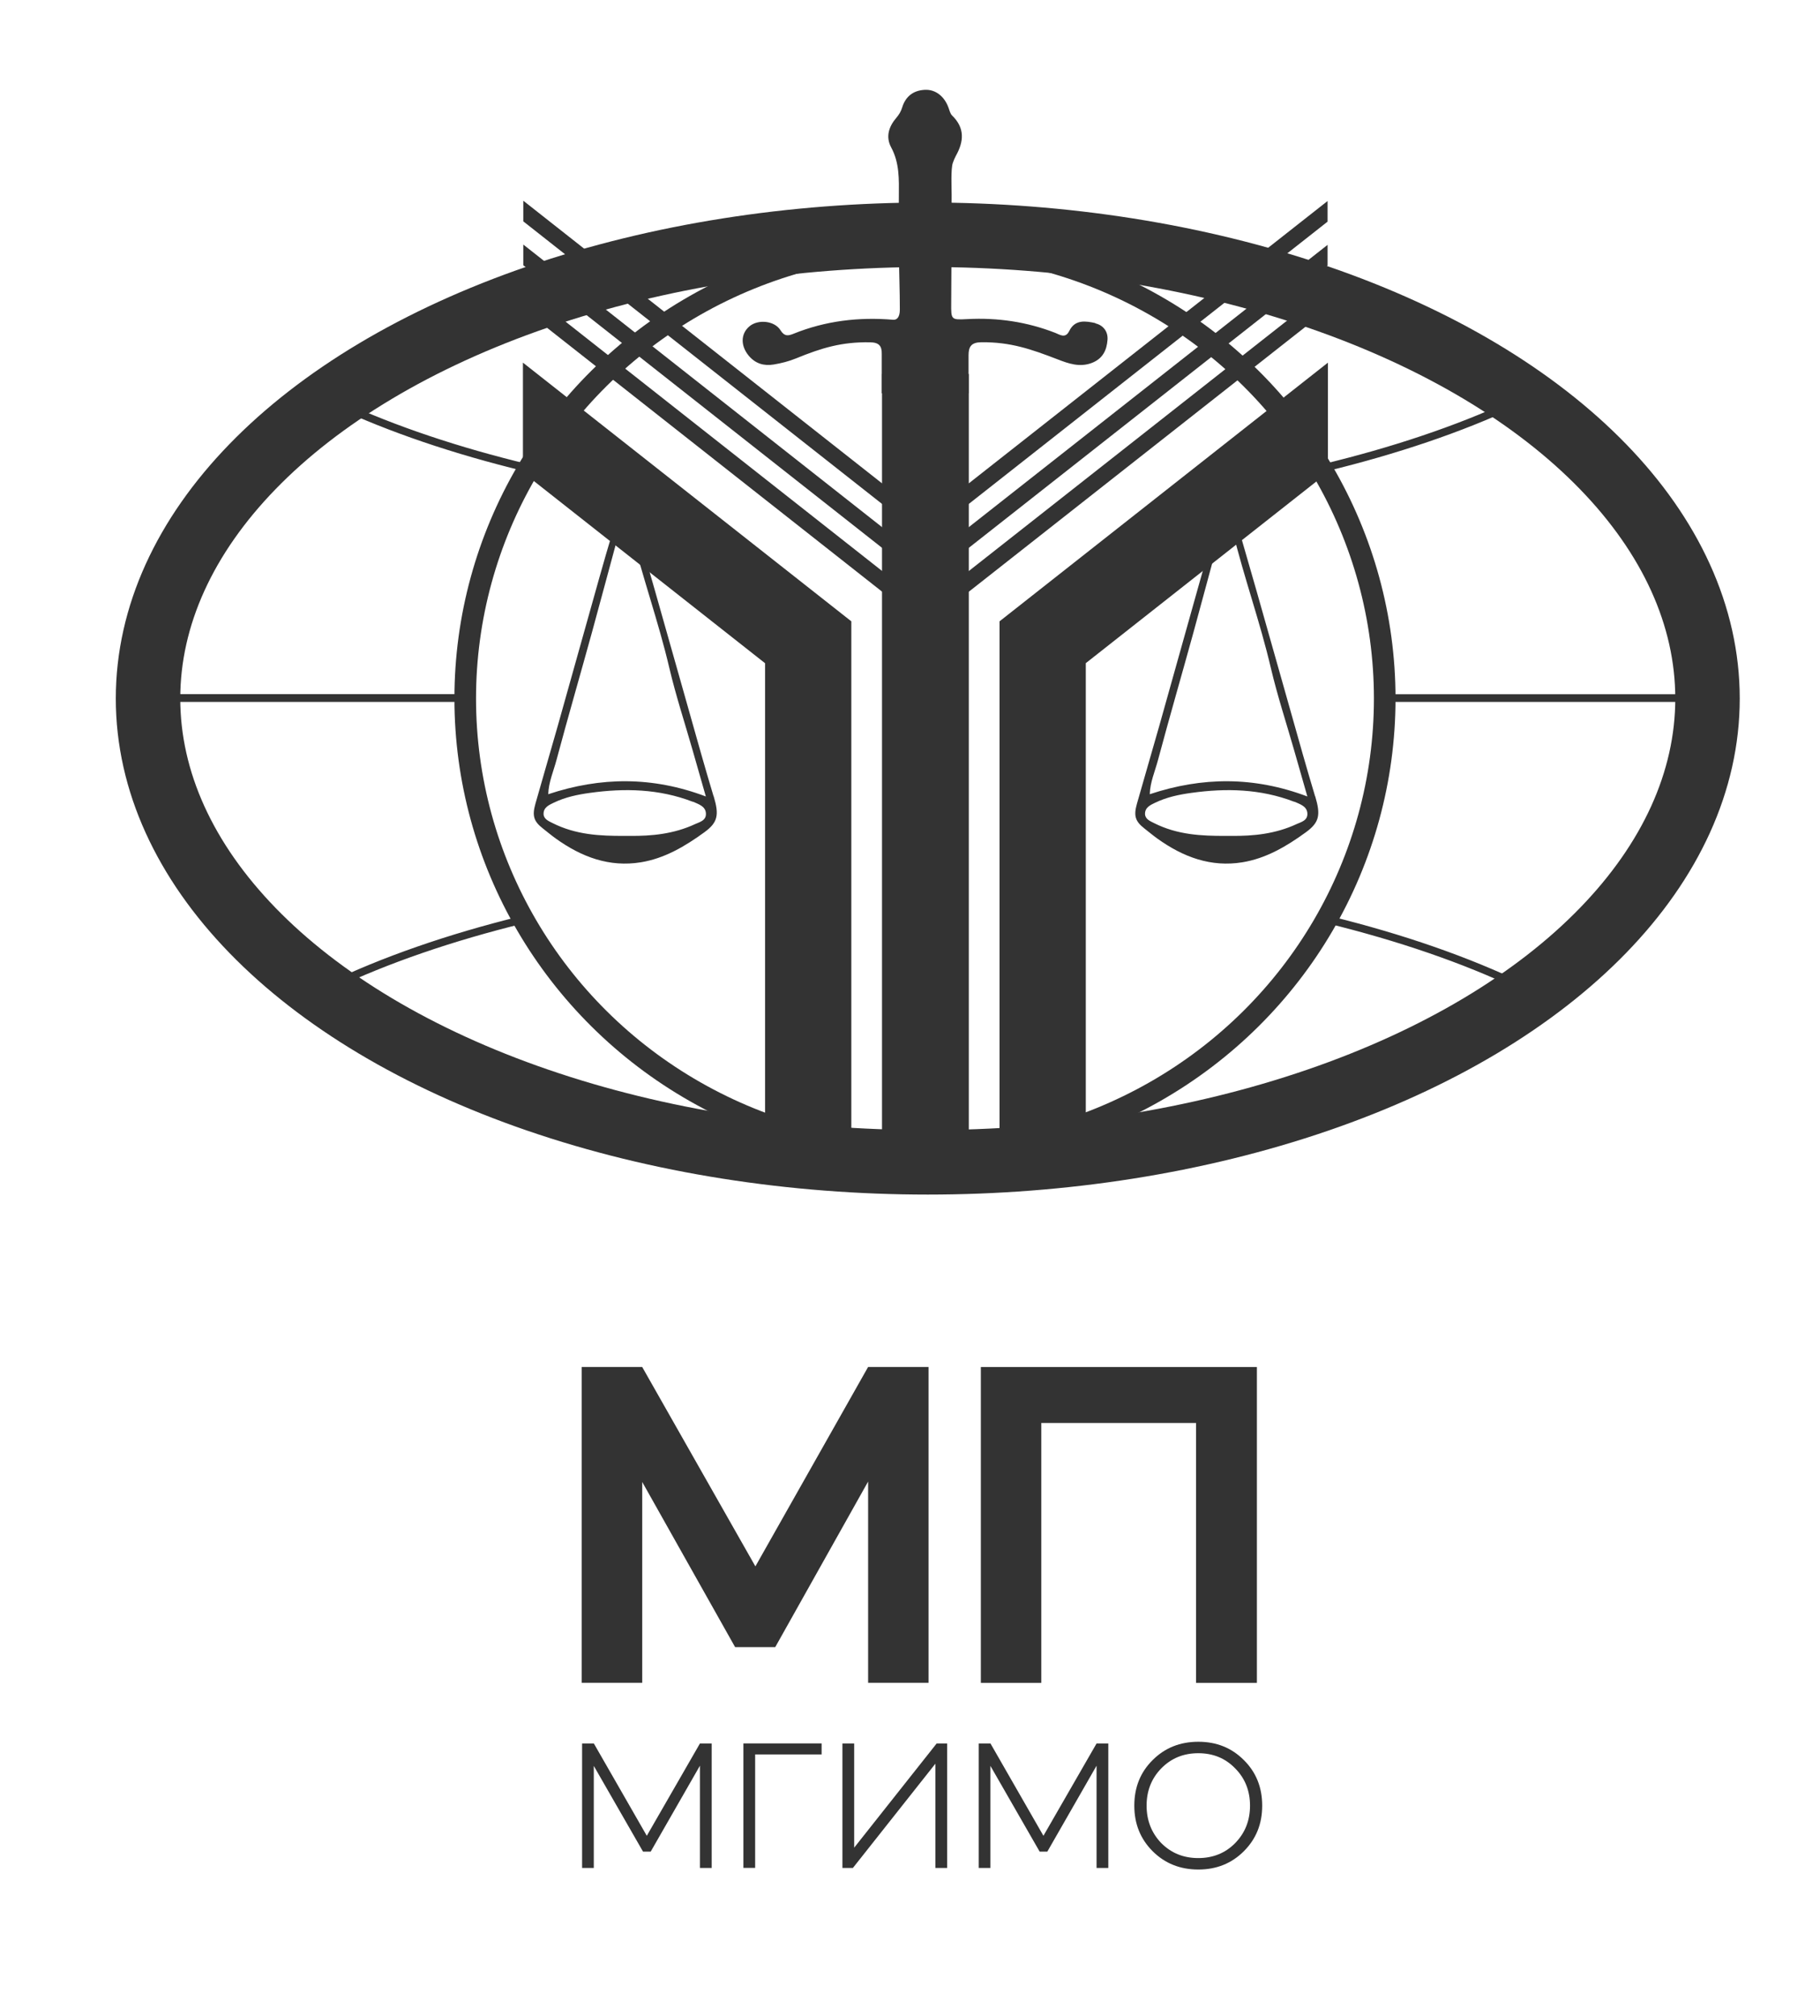
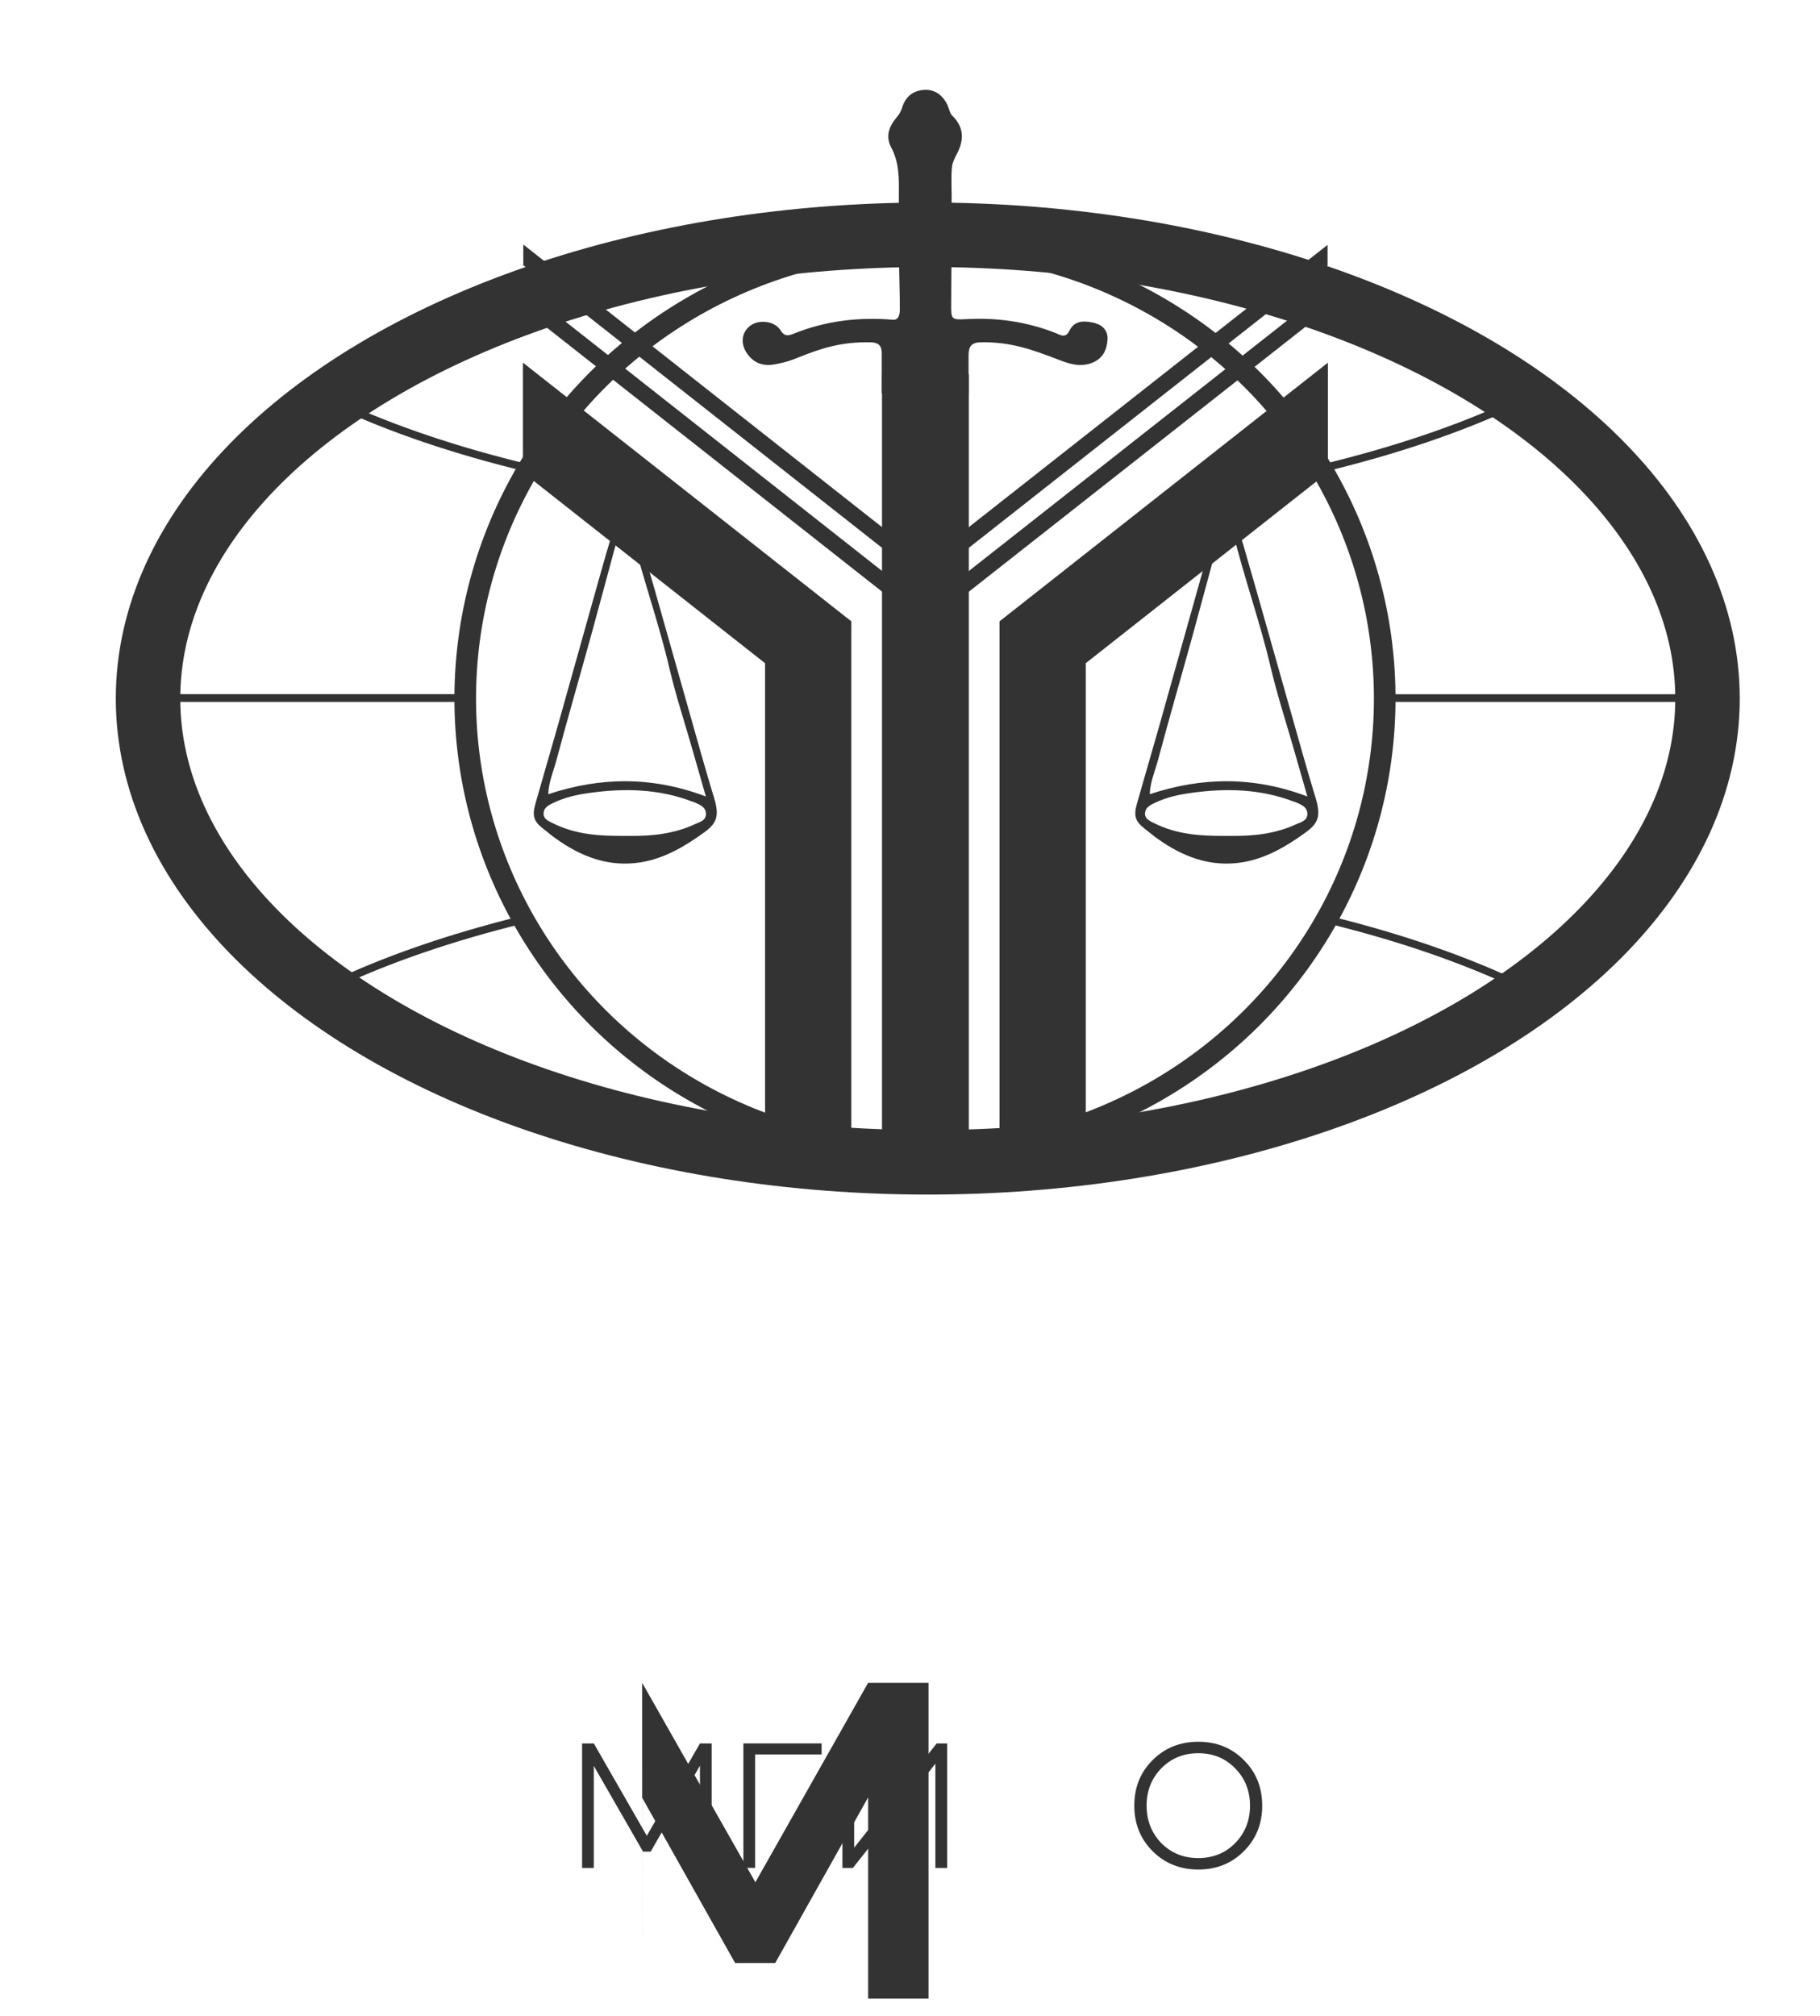
<svg xmlns="http://www.w3.org/2000/svg" id="_Слой_1" viewBox="0 0 299 331">
  <defs>
    <style>.cls-1{stroke-width:10.59px;}.cls-1,.cls-2{fill:none;stroke:#333;stroke-miterlimit:10;}.cls-2{stroke-width:3.55px;}.cls-3{fill:#333;}</style>
  </defs>
-   <path class="cls-3" d="M105.5,276.34h-9.93v-51.87h9.93l18.6,32.75,18.52-32.75h9.93v51.87h-9.93v-33.05l-15.26,27.19h-6.59l-15.26-27.12v32.97Z" />
-   <path class="cls-3" d="M171.07,233.67v42.68h-9.93v-51.87h45.35v51.87h-10v-42.68h-25.41Z" />
+   <path class="cls-3" d="M105.5,276.34h-9.93h9.93l18.6,32.75,18.52-32.75h9.93v51.87h-9.93v-33.05l-15.26,27.19h-6.59l-15.26-27.12v32.97Z" />
  <path class="cls-3" d="M97.56,306.74h-1.93v-20.44h1.93l8.7,15.16,8.73-15.16h1.93v20.44h-1.93v-16.79l-8.09,14.11h-1.26l-8.09-14.08v16.76Z" />
  <path class="cls-3" d="M124.06,288.1v18.63h-1.93v-20.44h12.85v1.81h-10.92Z" />
  <path class="cls-3" d="M140.12,306.74h-1.72v-20.44h1.93v17.11l13.55-17.11h1.72v20.44h-1.93v-17.12l-13.55,17.12Z" />
-   <path class="cls-3" d="M162.72,306.74h-1.93v-20.44h1.93l8.7,15.16,8.73-15.16h1.93v20.44h-1.93v-16.79l-8.09,14.11h-1.26l-8.09-14.08v16.76Z" />
  <path class="cls-3" d="M186.35,296.51c0-3,1-5.49,3.01-7.48,2.01-2.01,4.51-3.01,7.51-3.01s5.47,1,7.48,3.01c2.01,1.99,3.01,4.48,3.01,7.48s-1,5.47-3.01,7.48c-2.01,2.01-4.5,3.01-7.48,3.01s-5.5-1-7.51-3.01c-2.01-2.01-3.01-4.5-3.01-7.48ZM190.79,290.38c-1.62,1.66-2.42,3.7-2.42,6.13s.81,4.49,2.42,6.16c1.64,1.64,3.66,2.45,6.07,2.45s4.45-.82,6.05-2.45c1.64-1.67,2.45-3.73,2.45-6.16s-.82-4.5-2.45-6.13c-1.6-1.65-3.61-2.48-6.05-2.48s-4.44.83-6.07,2.48Z" />
  <path class="cls-3" d="M218.1,47.42v3.39c11.26,4.08,21.36,9.17,29.95,15.05-8.98,4.15-19.4,7.63-30.81,10.38-3.32-5.62-7.35-10.78-11.96-15.35l12.83-10.09v-3.39l-66.07,51.96-66.06-52.01v.06c-38.21,13.6-63.89,38.62-63.89,67.17,0,34.89,38.34,64.49,91.04,74.44v-3.3c-23.03-4.4-43.22-12.57-58.39-23.3,9.07-4.32,19.66-7.94,31.31-10.8,6.6,11.73,16.26,21.52,27.86,28.32v-1.46c-11.02-6.61-20.2-15.98-26.57-27.16,0,0,.02,0,.03,0l-.65-1.15s-.03,0-.04,0c-5.68-10.4-8.94-22.29-9.05-34.92h.03v-1.27h-.03c.11-13.2,3.68-25.58,9.84-36.31,6.57,1.55,13.46,2.86,20.6,3.92l-.7-1.38c-6.65-1.01-13.08-2.24-19.23-3.68,3.26-5.45,7.2-10.45,11.69-14.88l52.21,41.11,53.1-41.76-.85.67c4.49,4.43,8.42,9.42,11.67,14.87-6.25,1.47-12.8,2.72-19.58,3.73l-.68,1.38c7.25-1.06,14.25-2.39,20.91-3.96,6.16,10.72,9.73,23.1,9.84,36.3h-.05v1.27h.05c0,.38-.04.76-.05,1.14v.93-.93c-.29,12.2-3.49,23.7-9,33.78-.06-.01-.12-.03-.18-.04l-.63,1.15s.1.02.15.03c-6.37,11.18-15.55,20.54-26.57,27.15v1.46c11.6-6.8,21.25-16.59,27.85-28.32,11.65,2.86,22.24,6.48,31.31,10.8-15.34,10.85-35.82,19.11-59.16,23.47v3.31c53.08-9.82,91.81-39.58,91.81-74.63,0-28.55-25.68-53.57-63.88-67.17ZM85.39,150.49c-11.87,2.93-22.64,6.66-31.83,11.1-17.42-12.69-27.95-28.8-28.21-46.33h51.01c.1,12.73,3.36,24.72,9.03,35.23ZM76.36,113.99H25.35c.24-17.97,11.28-34.45,29.47-47.29,9.11,4.27,19.72,7.86,31.36,10.68-6.15,10.83-9.71,23.31-9.82,36.61ZM86.83,76.24c-11.42-2.75-21.84-6.23-30.82-10.38,8.58-5.88,18.69-10.97,29.95-15.05v-.06l12.85,10.11c-4.62,4.58-8.66,9.74-11.98,15.37ZM217.89,77.39c11.64-2.83,22.25-6.41,31.36-10.68,18.19,12.84,29.22,29.32,29.46,47.29h-51.01c-.11-13.29-3.67-25.77-9.82-36.6ZM250.51,161.59c-9.19-4.44-19.96-8.17-31.83-11.1,5.68-10.51,8.93-22.5,9.03-35.23h51.01c-.26,17.53-10.79,33.64-28.21,46.33Z" />
  <polygon class="cls-3" points="218.1 43.61 218.1 40.21 152.03 92.17 85.97 40.16 85.97 43.56 152.03 95.57 218.1 43.61" />
-   <path class="cls-3" d="M218.1,36.4v-3.39l-13.13,10.33c-16.18-4.35-34.09-6.78-52.93-6.78s-36.73,2.42-52.9,6.77l-13.17-10.37v3.39l66.06,52.01,66.07-51.96ZM110.95,52.63c11.78-7.84,25.9-12.42,41.09-12.42s29.32,4.59,41.1,12.44l-41.11,32.33-41.08-32.34ZM194.18,51.82c-8.27-5.57-17.69-9.56-27.83-11.52,12.44.83,24.33,2.74,35.42,5.55l-7.59,5.97ZM137.71,40.3c-10.13,1.95-19.54,5.94-27.81,11.5l-7.58-5.97c11.08-2.8,22.96-4.7,35.39-5.54" />
  <path class="cls-3" d="M144.9,61.41v127.18c1.58,4.93,4.74,1.81,7.13,1.81s6.07,2.03,7.13-1.81V61.41h-14.26Z" />
  <path class="cls-3" d="M85.91,59.55v18.03l39.78,31.33v82.21c4.63.57,9.36.99,14.17,1.26v-90.35l-53.95-42.48Z" />
  <path class="cls-3" d="M218.16,77.58v-18.03l-53.95,42.48v90.34c4.8-.27,9.53-.69,14.17-1.26v-82.21l39.78-31.33Z" />
  <ellipse class="cls-2" cx="151.96" cy="114.71" rx="75.53" ry="74.55" />
  <ellipse class="cls-1" cx="152.42" cy="114.71" rx="128.1" ry="76.16" />
  <path class="cls-3" d="M216.05,130.76c-.69-2.3-1.37-4.61-2.03-6.93-2.55-8.99-5.08-17.99-7.64-26.98-.91-3.2-1.84-6.39-2.76-9.58h-1.09c1.84,7.57,4.47,14.81,6.25,22.41,1.08,4.59,2.55,9.04,3.84,13.56.69,2.42,1.38,4.84,2.16,7.55-8.77-3.31-17.28-3.23-25.89-.37.05-1.95.86-3.76,1.36-5.64,1.87-6.99,3.89-13.93,5.81-20.9,1.52-5.53,2.99-11.07,4.5-16.61h-1.05c-.78,2.5-1.51,5.03-2.22,7.57-2.3,8.14-4.56,16.3-6.86,24.44-1.2,4.24-2.45,8.46-3.65,12.71-.56,1.98-.27,2.88,1.21,4.04.7.55,1.38,1.12,2.1,1.64,4.33,3.12,8.9,4.76,14.01,3.93,3.84-.62,7.21-2.58,10.45-4.94,2.22-1.62,2.43-2.85,1.52-5.9ZM212.96,135.35c-3.43,1.58-7.04,1.96-10.68,1.91-.29,0-.59,0-.88,0-4.02.03-8.01-.18-11.81-2.1-.67-.33-1.47-.67-1.48-1.51-.01-1.08.94-1.48,1.64-1.82,1.92-.93,3.95-1.35,5.99-1.63,5.68-.79,11.33-.67,16.85,1.45.05.02.1,0,.14.03.82.37,1.91.7,2.04,1.76.17,1.33-1.08,1.56-1.82,1.91Z" />
  <path class="cls-3" d="M117.23,130.76c-.69-2.3-1.37-4.61-2.03-6.93-2.55-8.99-5.08-17.99-7.64-26.98-.91-3.2-1.84-6.39-2.76-9.58h-1.09c1.84,7.57,4.47,14.81,6.25,22.41,1.08,4.59,2.55,9.04,3.84,13.56.69,2.42,1.38,4.84,2.16,7.55-8.77-3.31-17.28-3.23-25.89-.37.05-1.95.86-3.76,1.36-5.64,1.87-6.99,3.89-13.93,5.81-20.9,1.52-5.53,2.99-11.07,4.5-16.61h-1.05c-.78,2.5-1.51,5.03-2.22,7.57-2.3,8.14-4.56,16.3-6.86,24.44-1.2,4.24-2.45,8.46-3.65,12.71-.56,1.98-.27,2.88,1.21,4.04.7.55,1.38,1.12,2.1,1.64,4.33,3.12,8.9,4.76,14.01,3.93,3.84-.62,7.21-2.58,10.45-4.94,2.22-1.62,2.43-2.85,1.52-5.9ZM114.15,135.35c-3.43,1.58-7.04,1.96-10.68,1.91-.29,0-.59,0-.88,0-4.02.03-8.01-.18-11.81-2.1-.67-.33-1.47-.67-1.48-1.51-.01-1.08.94-1.48,1.64-1.82,1.92-.93,3.95-1.35,5.99-1.63,5.68-.79,11.33-.67,16.85,1.45.05.02.1,0,.14.03.82.37,1.91.7,2.04,1.76.17,1.33-1.08,1.56-1.82,1.91Z" />
  <path class="cls-3" d="M179.97,53.06c-1.56-.34-3.35-.66-4.3,1.28-.64,1.31-1.54.62-2.31.32-4.65-1.81-9.46-2.52-14.43-2.26-2.7.14-2.68.12-2.66-2.62.04-5.95.07-11.91.07-17.86,0-1.12-.15-4.21.2-5.18.14-.4.3-.8.5-1.16,1.32-2.35,1.49-4.56-.62-6.61-.32-.31-.43-.85-.6-1.3-.67-1.85-2.13-3.01-3.88-2.92-1.88.09-3.16,1.07-3.72,2.88-.2.66-.51,1.18-.96,1.71-1.23,1.43-1.8,3.12-.85,4.87,1.37,2.54,1.28,5.24,1.26,7.97-.03,3.28-.05,6.56,0,9.84.05,3.21.16,5.63.16,8.83,0,1.25-.5,1.71-1.09,1.66-5.65-.48-11.13.17-16.41,2.31-.87.35-1.47.43-2.1-.58-.98-1.59-3.69-1.84-5.1-.66-1.46,1.23-1.49,3.2-.11,4.85,1.09,1.29,2.49,1.69,4.07,1.43,1.25-.21,2.47-.51,3.67-1,4.24-1.74,7.54-2.73,12.17-2.65,1.48.02,1.96.6,1.93,1.93-.01.61,0,1.22,0,1.82v4.62h14.26c0-1.54,0-3.07,0-4.61,0-.55,0-1.09,0-1.64,0-1.43.47-2.12,2.13-2.13,4.76-.04,8.11,1.12,12.5,2.81,1.8.7,3.65,1.35,5.64.58,1.76-.68,2.44-2.08,2.56-3.8.1-1.4-.77-2.42-2.01-2.69Z" />
</svg>